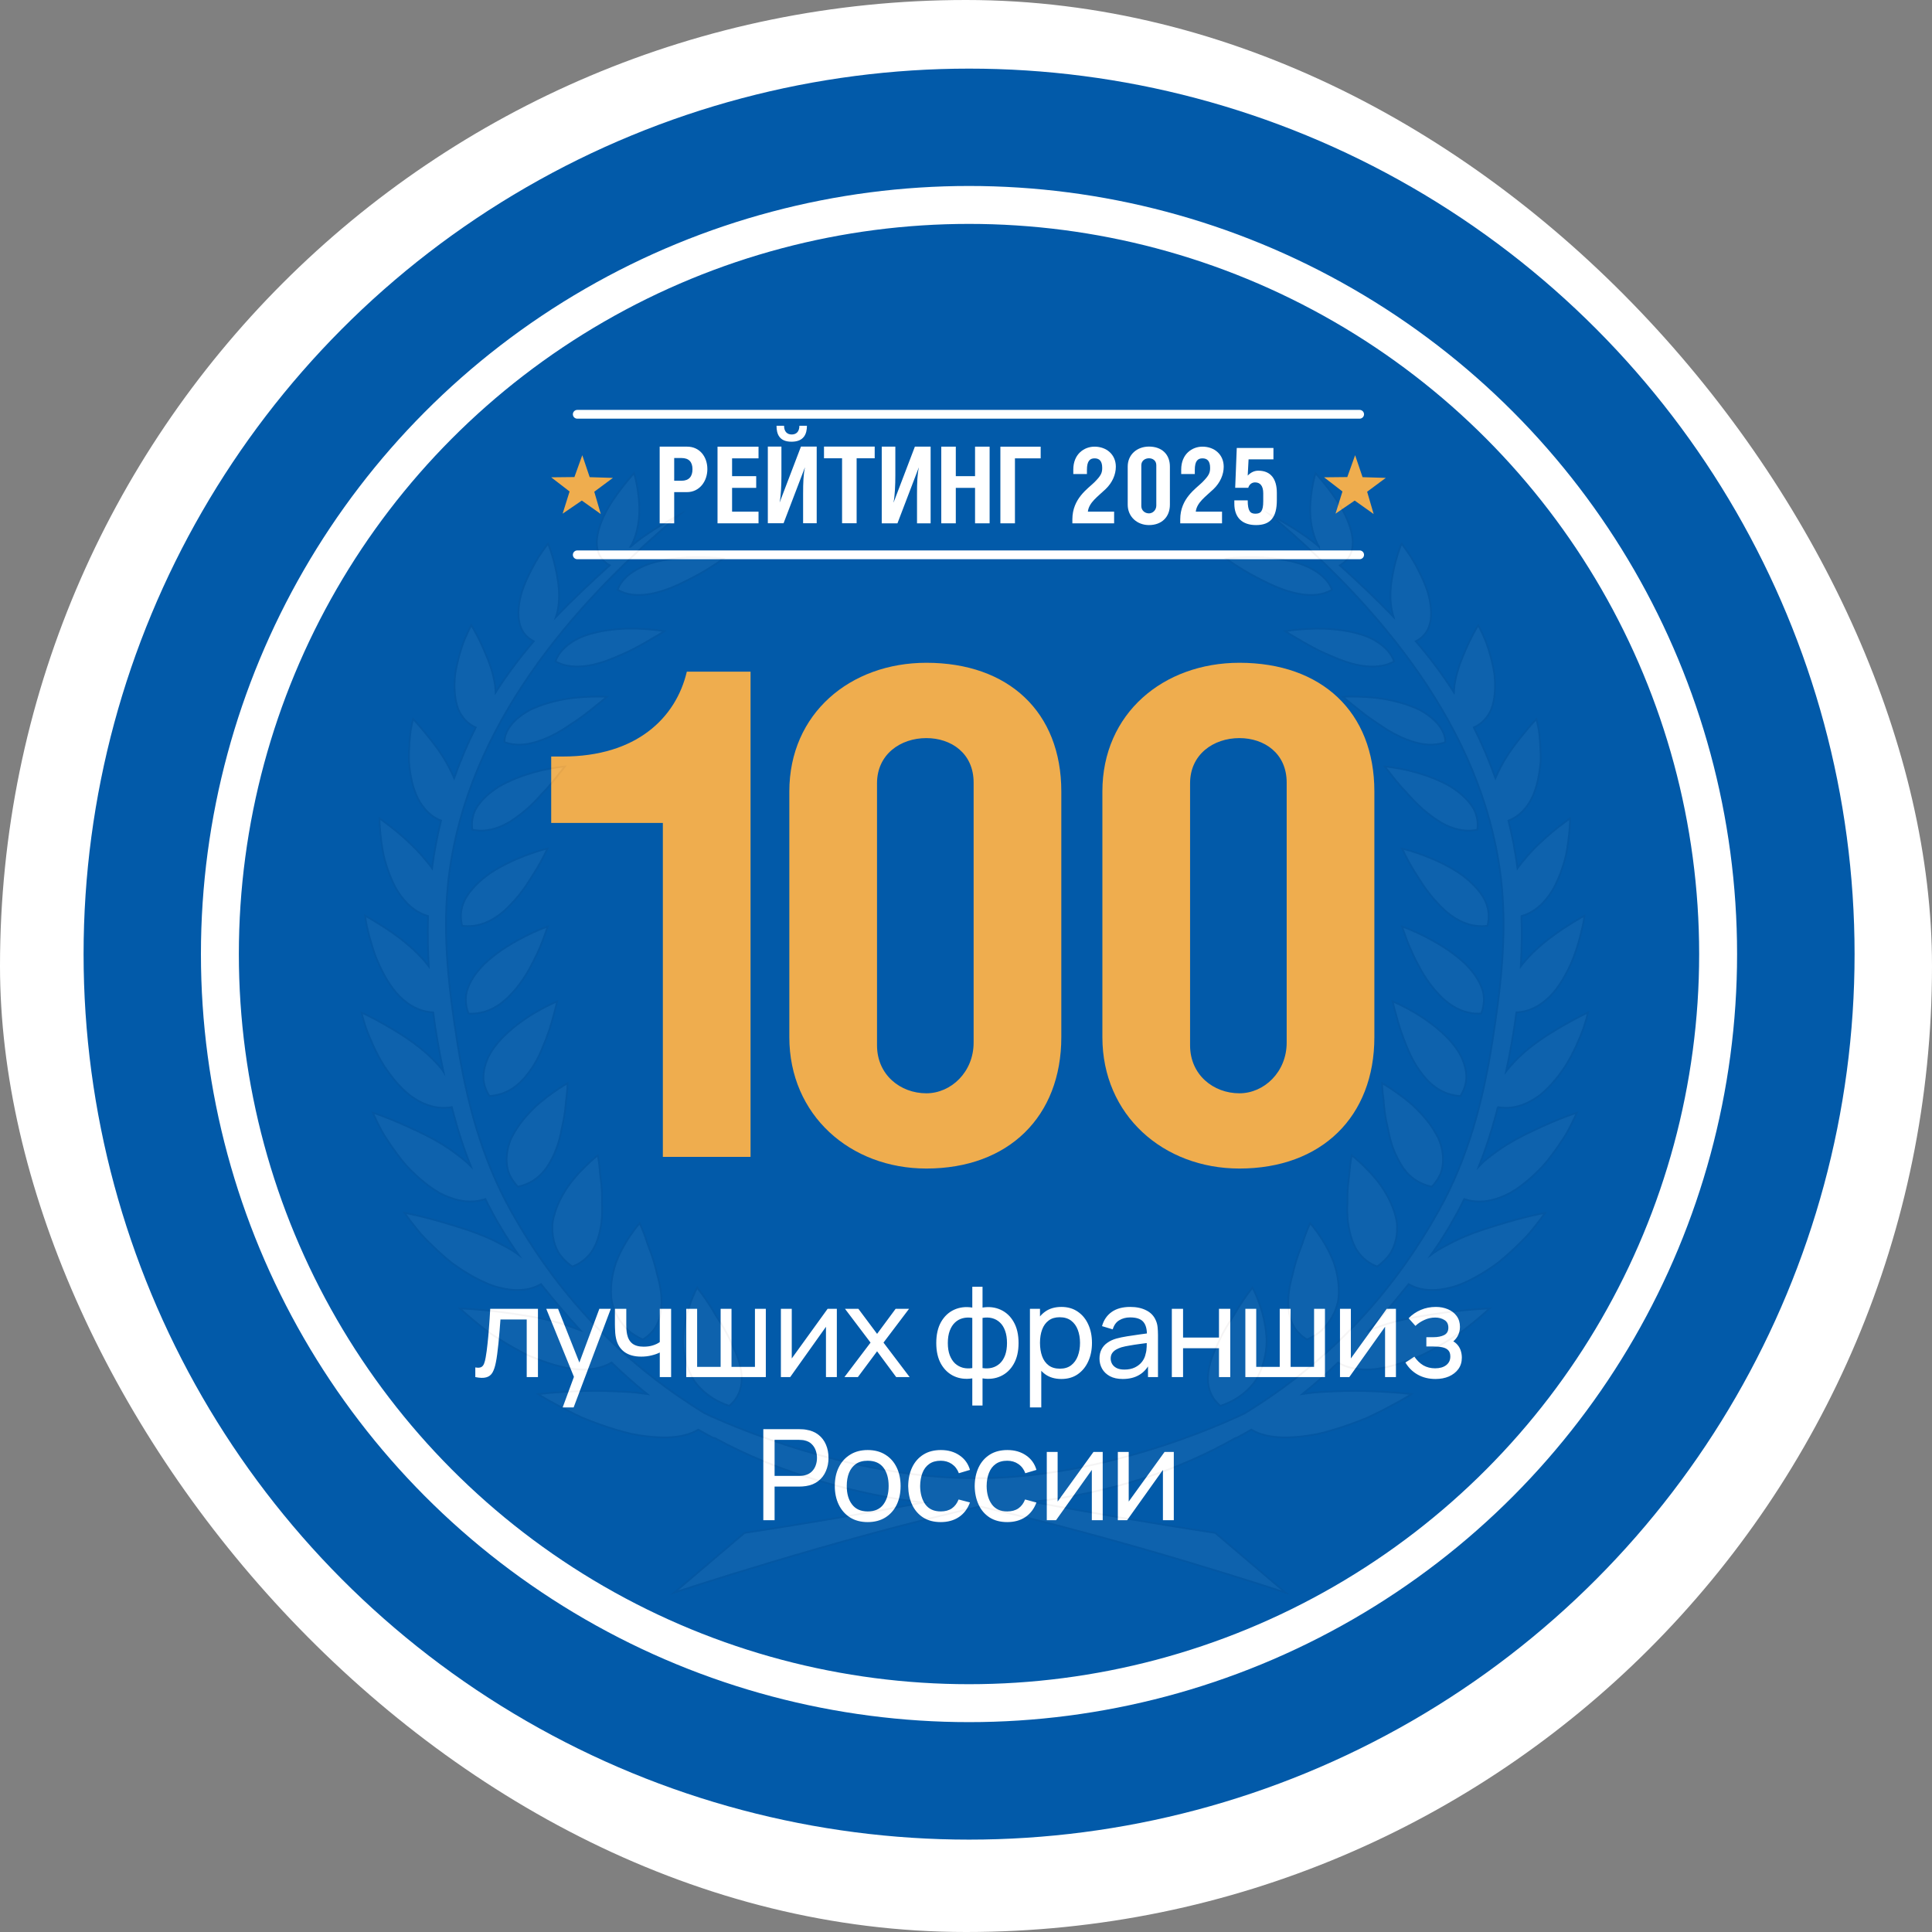
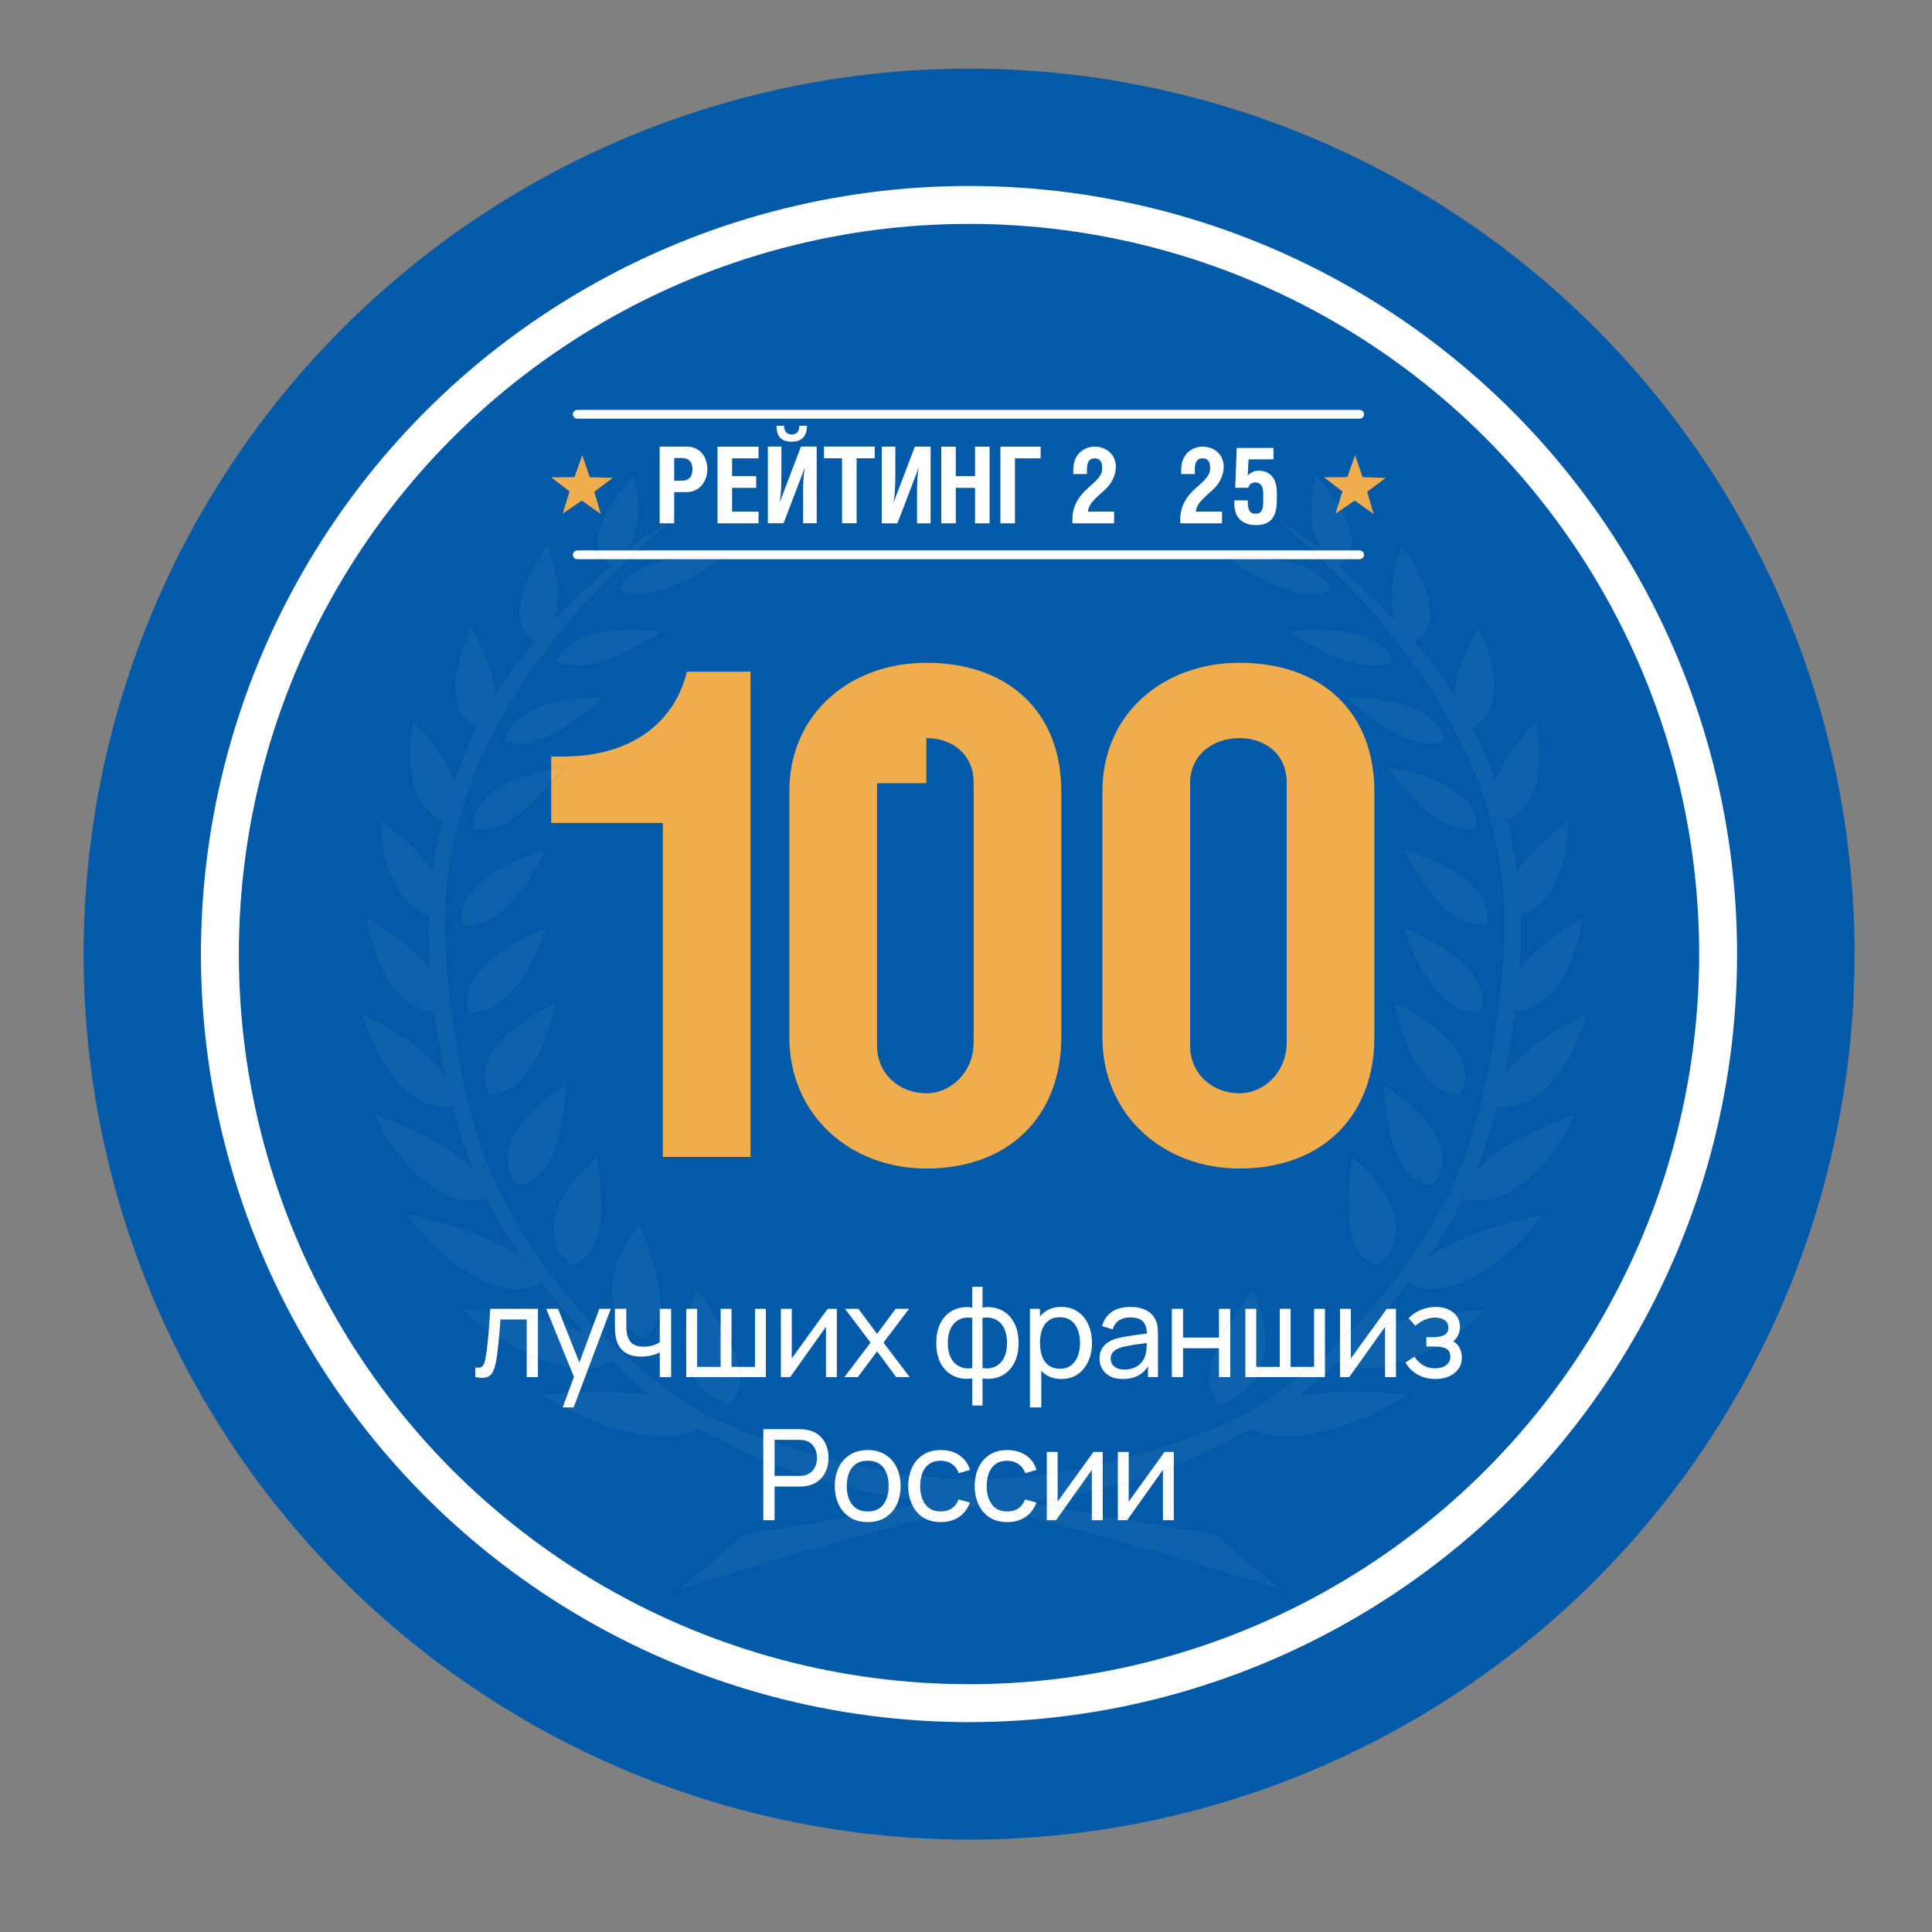
<svg xmlns="http://www.w3.org/2000/svg" width="54" height="54" viewBox="0 0 54 54" fill="none">
  <rect x="0" y="0" width="54" height="54" fill="#808080" stroke="none" />
-   <rect width="54" height="54" rx="27" fill="white" />
  <circle cx="27.086" cy="26.668" r="24.75" fill="#025AA9" />
  <path d="M13.285 38.49V38.22C13.356 38.233 13.409 38.23 13.446 38.213C13.484 38.194 13.511 38.162 13.529 38.116C13.548 38.069 13.563 38.01 13.575 37.939C13.595 37.827 13.612 37.702 13.626 37.564C13.642 37.426 13.655 37.276 13.667 37.112C13.68 36.947 13.692 36.77 13.702 36.582H15.036V38.49H14.722V36.88H13.988C13.981 36.989 13.973 37.1 13.962 37.215C13.953 37.329 13.943 37.44 13.932 37.548C13.921 37.656 13.909 37.756 13.897 37.849C13.885 37.941 13.872 38.02 13.858 38.087C13.835 38.203 13.804 38.295 13.764 38.365C13.724 38.433 13.666 38.477 13.591 38.497C13.515 38.519 13.414 38.516 13.285 38.49ZM15.727 39.338L16.096 38.335L16.102 38.632L15.268 36.582H15.598L16.252 38.23H16.139L16.752 36.582H17.072L16.033 39.338H15.727ZM18.441 38.49V37.803C18.378 37.835 18.301 37.862 18.21 37.884C18.12 37.907 18.024 37.918 17.922 37.918C17.727 37.918 17.571 37.874 17.452 37.787C17.333 37.7 17.255 37.574 17.219 37.411C17.208 37.361 17.2 37.31 17.196 37.257C17.192 37.204 17.19 37.156 17.189 37.112C17.187 37.068 17.187 37.037 17.187 37.017V36.582H17.505V37.017C17.505 37.051 17.506 37.093 17.508 37.144C17.511 37.193 17.517 37.242 17.526 37.289C17.55 37.405 17.599 37.493 17.673 37.552C17.748 37.611 17.854 37.64 17.991 37.64C18.083 37.64 18.168 37.629 18.245 37.605C18.323 37.581 18.388 37.55 18.441 37.511V36.582H18.758V38.49H18.441ZM19.181 38.49V36.582H19.485V38.204H20.142V36.582H20.446V38.204H21.101V36.582H21.405V38.49H19.181ZM23.39 36.582V38.49H23.086V37.084L22.086 38.49H21.826V36.582H22.13V37.969L23.132 36.582H23.39ZM23.602 38.49L24.332 37.526L23.618 36.582H23.992L24.515 37.282L25.033 36.582H25.408L24.694 37.526L25.425 38.49H25.049L24.515 37.769L23.978 38.49H23.602ZM27.176 39.285V38.526C26.99 38.555 26.82 38.535 26.667 38.465C26.515 38.395 26.394 38.281 26.303 38.124C26.214 37.967 26.169 37.771 26.169 37.538C26.169 37.303 26.214 37.107 26.303 36.949C26.394 36.792 26.515 36.678 26.667 36.608C26.82 36.538 26.99 36.517 27.176 36.547V35.965H27.462V36.547C27.648 36.517 27.817 36.538 27.969 36.608C28.122 36.678 28.244 36.792 28.333 36.949C28.424 37.107 28.469 37.303 28.469 37.538C28.469 37.771 28.424 37.967 28.333 38.124C28.244 38.281 28.122 38.395 27.969 38.465C27.817 38.535 27.648 38.555 27.462 38.526V39.285H27.176ZM27.176 38.238V36.836C27.081 36.82 26.992 36.823 26.909 36.845C26.827 36.866 26.754 36.906 26.692 36.965C26.629 37.024 26.581 37.101 26.545 37.197C26.51 37.292 26.492 37.406 26.492 37.538C26.492 37.669 26.51 37.782 26.545 37.877C26.582 37.972 26.631 38.05 26.694 38.109C26.757 38.166 26.83 38.206 26.913 38.229C26.995 38.25 27.083 38.253 27.176 38.238ZM27.462 38.238C27.555 38.253 27.643 38.25 27.726 38.229C27.808 38.208 27.881 38.168 27.945 38.11C28.008 38.051 28.058 37.974 28.093 37.879C28.128 37.783 28.146 37.67 28.146 37.538C28.146 37.405 28.128 37.29 28.093 37.195C28.059 37.1 28.011 37.022 27.948 36.964C27.886 36.905 27.813 36.865 27.729 36.843C27.647 36.822 27.558 36.82 27.462 36.836V38.238ZM29.666 38.543C29.486 38.543 29.336 38.499 29.213 38.411C29.091 38.321 28.998 38.2 28.934 38.048C28.872 37.895 28.84 37.724 28.84 37.534C28.84 37.342 28.872 37.17 28.934 37.018C28.998 36.866 29.091 36.747 29.213 36.66C29.337 36.572 29.488 36.529 29.667 36.529C29.844 36.529 29.996 36.573 30.123 36.661C30.252 36.749 30.35 36.868 30.418 37.02C30.487 37.172 30.521 37.343 30.521 37.534C30.521 37.725 30.487 37.897 30.418 38.048C30.35 38.2 30.252 38.321 30.123 38.411C29.996 38.499 29.843 38.543 29.666 38.543ZM28.787 39.338V36.582H29.068V37.987H29.104V39.338H28.787ZM29.627 38.255C29.753 38.255 29.857 38.223 29.939 38.16C30.022 38.096 30.084 38.01 30.125 37.902C30.166 37.792 30.187 37.67 30.187 37.534C30.187 37.4 30.166 37.279 30.125 37.17C30.085 37.062 30.022 36.976 29.938 36.912C29.854 36.849 29.747 36.817 29.618 36.817C29.494 36.817 29.392 36.847 29.31 36.909C29.229 36.969 29.168 37.053 29.128 37.161C29.088 37.269 29.068 37.393 29.068 37.534C29.068 37.673 29.088 37.798 29.127 37.907C29.167 38.016 29.228 38.101 29.31 38.163C29.393 38.225 29.498 38.255 29.627 38.255ZM31.38 38.543C31.237 38.543 31.118 38.517 31.021 38.465C30.926 38.413 30.853 38.343 30.804 38.257C30.756 38.171 30.731 38.077 30.731 37.974C30.731 37.874 30.75 37.788 30.788 37.715C30.827 37.64 30.881 37.579 30.951 37.531C31.02 37.481 31.103 37.442 31.2 37.414C31.29 37.389 31.392 37.368 31.504 37.35C31.617 37.332 31.731 37.315 31.846 37.299C31.962 37.284 32.07 37.269 32.17 37.255L32.057 37.321C32.06 37.151 32.026 37.025 31.954 36.944C31.884 36.863 31.761 36.822 31.587 36.822C31.471 36.822 31.37 36.849 31.283 36.902C31.197 36.953 31.136 37.038 31.101 37.156L30.802 37.066C30.848 36.899 30.937 36.767 31.069 36.672C31.201 36.577 31.375 36.529 31.59 36.529C31.763 36.529 31.912 36.56 32.035 36.623C32.16 36.684 32.25 36.777 32.304 36.902C32.331 36.961 32.348 37.025 32.355 37.094C32.362 37.163 32.366 37.234 32.366 37.31V38.49H32.087V38.033L32.152 38.075C32.08 38.229 31.98 38.346 31.85 38.425C31.721 38.504 31.565 38.543 31.38 38.543ZM31.428 38.28C31.541 38.28 31.639 38.26 31.721 38.22C31.805 38.179 31.872 38.125 31.922 38.059C31.973 37.992 32.006 37.919 32.021 37.84C32.039 37.781 32.048 37.716 32.05 37.644C32.052 37.571 32.053 37.515 32.053 37.476L32.163 37.524C32.06 37.538 31.959 37.551 31.86 37.564C31.762 37.577 31.668 37.591 31.58 37.607C31.491 37.621 31.412 37.638 31.341 37.658C31.289 37.675 31.24 37.696 31.194 37.722C31.15 37.748 31.113 37.781 31.085 37.822C31.058 37.862 31.044 37.912 31.044 37.972C31.044 38.024 31.057 38.074 31.083 38.121C31.11 38.168 31.151 38.206 31.207 38.236C31.263 38.265 31.337 38.28 31.428 38.28ZM32.753 38.49V36.582H33.067V37.386H34.071V36.582H34.386V38.49H34.071V37.684H33.067V38.49H32.753ZM34.808 38.49V36.582H35.112V38.204H35.769V36.582H36.073V38.204H36.729V36.582H37.033V38.49H34.808ZM39.017 36.582V38.49H38.713V37.084L37.713 38.49H37.453V36.582H37.757V37.969L38.759 36.582H39.017ZM40.125 38.543C39.937 38.543 39.77 38.503 39.625 38.421C39.48 38.339 39.366 38.226 39.282 38.082L39.533 37.919C39.603 38.024 39.686 38.105 39.782 38.162C39.879 38.217 39.989 38.245 40.113 38.245C40.242 38.245 40.346 38.215 40.422 38.156C40.499 38.096 40.537 38.016 40.537 37.914C40.537 37.839 40.518 37.781 40.48 37.741C40.443 37.701 40.389 37.673 40.318 37.658C40.247 37.643 40.163 37.635 40.065 37.635H39.867V37.375H40.063C40.187 37.375 40.288 37.355 40.366 37.315C40.443 37.275 40.482 37.207 40.482 37.11C40.482 37.011 40.446 36.939 40.373 36.895C40.301 36.849 40.215 36.826 40.115 36.826C40.009 36.826 39.907 36.848 39.811 36.893C39.714 36.937 39.631 36.992 39.562 37.059L39.371 36.845C39.47 36.744 39.583 36.666 39.712 36.612C39.841 36.556 39.982 36.529 40.134 36.529C40.257 36.529 40.368 36.551 40.47 36.594C40.572 36.637 40.654 36.7 40.714 36.783C40.775 36.866 40.806 36.967 40.806 37.086C40.806 37.187 40.782 37.277 40.735 37.356C40.688 37.435 40.618 37.504 40.526 37.563L40.514 37.451C40.592 37.47 40.656 37.505 40.707 37.556C40.758 37.605 40.797 37.664 40.822 37.732C40.846 37.8 40.859 37.872 40.859 37.946C40.859 38.071 40.826 38.178 40.76 38.268C40.695 38.356 40.607 38.424 40.496 38.473C40.386 38.52 40.262 38.543 40.125 38.543ZM21.335 42.49V39.946H22.341C22.365 39.946 22.395 39.947 22.429 39.949C22.463 39.95 22.496 39.954 22.528 39.96C22.666 39.981 22.781 40.028 22.874 40.101C22.968 40.174 23.039 40.267 23.086 40.379C23.133 40.489 23.157 40.612 23.157 40.748C23.157 40.882 23.133 41.005 23.084 41.117C23.037 41.228 22.967 41.321 22.872 41.395C22.779 41.468 22.665 41.515 22.528 41.536C22.496 41.541 22.463 41.544 22.429 41.547C22.395 41.549 22.365 41.55 22.341 41.55H21.65V42.49H21.335ZM21.65 41.252H22.33C22.352 41.252 22.378 41.25 22.406 41.248C22.435 41.246 22.463 41.242 22.489 41.236C22.57 41.217 22.636 41.183 22.687 41.133C22.739 41.083 22.776 41.024 22.8 40.956C22.824 40.888 22.835 40.819 22.835 40.748C22.835 40.677 22.824 40.608 22.8 40.541C22.776 40.473 22.739 40.413 22.687 40.363C22.636 40.312 22.57 40.278 22.489 40.26C22.463 40.253 22.435 40.249 22.406 40.248C22.378 40.246 22.352 40.244 22.33 40.244H21.65V41.252ZM24.252 42.543C24.062 42.543 23.898 42.5 23.76 42.414C23.624 42.328 23.518 42.209 23.444 42.057C23.37 41.905 23.333 41.731 23.333 41.534C23.333 41.334 23.37 41.158 23.446 41.008C23.521 40.857 23.628 40.74 23.766 40.656C23.903 40.571 24.065 40.529 24.252 40.529C24.442 40.529 24.607 40.572 24.744 40.658C24.882 40.743 24.988 40.861 25.061 41.013C25.135 41.164 25.172 41.338 25.172 41.534C25.172 41.733 25.135 41.909 25.061 42.061C24.987 42.212 24.881 42.33 24.743 42.416C24.605 42.501 24.441 42.543 24.252 42.543ZM24.252 42.245C24.449 42.245 24.597 42.179 24.693 42.047C24.79 41.915 24.838 41.744 24.838 41.534C24.838 41.319 24.789 41.147 24.692 41.02C24.594 40.892 24.447 40.828 24.252 40.828C24.118 40.828 24.009 40.858 23.923 40.918C23.837 40.978 23.773 41.061 23.73 41.167C23.688 41.273 23.667 41.395 23.667 41.534C23.667 41.749 23.716 41.921 23.815 42.05C23.914 42.18 24.059 42.245 24.252 42.245ZM26.294 42.543C26.101 42.543 25.937 42.5 25.802 42.414C25.667 42.327 25.565 42.208 25.494 42.056C25.423 41.904 25.387 41.73 25.384 41.536C25.387 41.337 25.424 41.162 25.496 41.011C25.569 40.859 25.673 40.741 25.809 40.656C25.944 40.571 26.107 40.529 26.298 40.529C26.5 40.529 26.673 40.578 26.817 40.677C26.964 40.776 27.061 40.912 27.111 41.084L26.8 41.177C26.76 41.067 26.694 40.981 26.604 40.919C26.514 40.858 26.411 40.828 26.294 40.828C26.164 40.828 26.056 40.858 25.971 40.919C25.886 40.979 25.823 41.063 25.782 41.17C25.741 41.276 25.72 41.398 25.718 41.536C25.721 41.748 25.77 41.919 25.865 42.05C25.962 42.18 26.105 42.245 26.294 42.245C26.419 42.245 26.523 42.216 26.605 42.16C26.688 42.102 26.75 42.019 26.793 41.911L27.111 41.994C27.045 42.172 26.942 42.308 26.802 42.402C26.661 42.496 26.492 42.543 26.294 42.543ZM28.153 42.543C27.96 42.543 27.796 42.5 27.66 42.414C27.526 42.327 27.423 42.208 27.353 42.056C27.282 41.904 27.245 41.73 27.243 41.536C27.245 41.337 27.282 41.162 27.354 41.011C27.427 40.859 27.532 40.741 27.667 40.656C27.803 40.571 27.966 40.529 28.157 40.529C28.358 40.529 28.531 40.578 28.676 40.677C28.822 40.776 28.92 40.912 28.969 41.084L28.658 41.177C28.618 41.067 28.553 40.981 28.462 40.919C28.373 40.858 28.27 40.828 28.153 40.828C28.022 40.828 27.915 40.858 27.83 40.919C27.745 40.979 27.682 41.063 27.641 41.17C27.599 41.276 27.578 41.398 27.577 41.536C27.579 41.748 27.628 41.919 27.724 42.05C27.82 42.18 27.963 42.245 28.153 42.245C28.278 42.245 28.382 42.216 28.464 42.16C28.547 42.102 28.609 42.019 28.651 41.911L28.969 41.994C28.903 42.172 28.8 42.308 28.66 42.402C28.52 42.496 28.351 42.543 28.153 42.543ZM30.821 40.582V42.49H30.517V41.084L29.517 42.49H29.258V40.582H29.561V41.969L30.563 40.582H30.821ZM32.808 40.582V42.49H32.504V41.084L31.503 42.49H31.244V40.582H31.548V41.969L32.55 40.582H32.808Z" fill="white" />
-   <path d="M29.664 22.122V28.989C29.664 31.208 28.189 32.661 25.892 32.661C23.767 32.661 22.062 31.17 22.062 28.989V22.122C22.062 19.941 23.767 18.525 25.892 18.525C28.19 18.525 29.664 19.902 29.664 22.122ZM24.513 21.892V29.218C24.513 30.041 25.164 30.558 25.892 30.558C26.581 30.558 27.213 29.964 27.213 29.142V21.873C27.213 21.05 26.581 20.63 25.892 20.63C25.164 20.63 24.513 21.088 24.513 21.892V21.892Z" fill="#EFAD4E" />
+   <path d="M29.664 22.122V28.989C29.664 31.208 28.189 32.661 25.892 32.661C23.767 32.661 22.062 31.17 22.062 28.989V22.122C22.062 19.941 23.767 18.525 25.892 18.525C28.19 18.525 29.664 19.902 29.664 22.122ZM24.513 21.892V29.218C24.513 30.041 25.164 30.558 25.892 30.558C26.581 30.558 27.213 29.964 27.213 29.142V21.873C27.213 21.05 26.581 20.63 25.892 20.63V21.892Z" fill="#EFAD4E" />
  <path d="M38.414 22.122V28.989C38.414 31.208 36.94 32.661 34.642 32.661C32.517 32.661 30.812 31.17 30.812 28.989V22.122C30.812 19.941 32.517 18.525 34.642 18.525C36.94 18.525 38.414 19.902 38.414 22.122ZM33.263 21.892V29.218C33.263 30.041 33.914 30.558 34.642 30.558C35.331 30.558 35.963 29.964 35.963 29.142V21.873C35.963 21.05 35.331 20.63 34.642 20.63C33.914 20.63 33.263 21.088 33.263 21.892V21.892Z" fill="#EFAD4E" />
  <path d="M20.978 18.773V32.335H18.527V23.001H15.406V21.145H15.732C17.78 21.145 18.891 20.074 19.197 18.773H20.978Z" fill="#EFAD4E" />
  <path d="M16.482 13.337L17.131 13.357L16.61 13.744L16.792 14.367L16.262 13.991L15.726 14.357L15.92 13.737L15.406 13.341L16.055 13.334L16.275 12.723L16.482 13.337Z" fill="#EFAD4E" />
  <path d="M38.002 11.702H16.134C16.067 11.702 16.012 11.647 16.012 11.58C16.012 11.512 16.067 11.457 16.134 11.457H38.002C38.07 11.457 38.125 11.512 38.125 11.58C38.125 11.647 38.07 11.702 38.002 11.702Z" fill="white" />
  <path d="M38.084 13.337L38.733 13.357L38.212 13.744L38.394 14.367L37.864 13.991L37.328 14.357L37.522 13.737L37.008 13.341L37.657 13.334L37.876 12.723L38.084 13.337Z" fill="#EFAD4E" />
  <path d="M18.844 14.627H18.438V12.484H19.207C19.555 12.484 19.771 12.766 19.771 13.111C19.771 13.455 19.549 13.755 19.201 13.755H18.844V14.627V14.627ZM18.844 13.437H19.049C19.254 13.437 19.355 13.321 19.355 13.116C19.355 12.912 19.254 12.802 19.049 12.802H18.844V13.437Z" fill="white" />
  <path d="M21.201 12.484V12.811H20.462V13.309H21.136V13.636H20.462V14.301H21.201V14.627H20.055V12.485H21.201V12.484Z" fill="white" />
  <path d="M21.841 12.482V13.286C21.841 13.542 21.829 13.862 21.791 14.04H21.793L22.387 12.482H22.827V14.625H22.447V13.812C22.447 13.485 22.456 13.262 22.498 13.07H22.495L21.901 14.625H21.461V12.482H21.841ZM21.915 11.9C21.915 12.06 21.998 12.144 22.129 12.144C22.26 12.144 22.343 12.061 22.343 11.9H22.554C22.554 12.129 22.468 12.346 22.123 12.346C21.779 12.346 21.704 12.129 21.704 11.9H21.915Z" fill="white" />
  <path d="M23.943 14.625H23.536V12.809H23.031V12.482H24.448V12.809H23.943V14.625Z" fill="white" />
  <path d="M25.025 12.484V13.286C25.025 13.541 25.013 13.864 24.974 14.042H24.977L25.571 12.484H26.011V14.627H25.631V13.817C25.631 13.49 25.64 13.265 25.681 13.072H25.678L25.084 14.627H24.645V12.484H25.025Z" fill="white" />
  <path d="M26.715 13.309H27.253V12.484H27.66V14.627H27.253V13.636H26.715V14.627H26.309V12.484H26.715V13.309Z" fill="white" />
  <path d="M29.087 12.484V12.811H28.368V14.627H27.961V12.485H29.087V12.484Z" fill="white" />
  <path d="M31.14 14.627H29.973V14.517C29.973 13.93 30.412 13.656 30.587 13.481C30.775 13.294 30.807 13.217 30.807 13.078C30.807 12.885 30.727 12.811 30.593 12.811C30.46 12.811 30.38 12.888 30.38 13.134V13.25H29.999V13.125C29.999 12.689 30.305 12.484 30.593 12.484C30.923 12.484 31.188 12.701 31.188 13.045C31.188 13.268 31.087 13.493 30.905 13.668C30.686 13.879 30.436 14.042 30.406 14.301H31.14V14.627V14.627Z" fill="white" />
-   <path d="M32.699 13.04V14.106C32.699 14.45 32.47 14.676 32.114 14.676C31.784 14.676 31.52 14.444 31.52 14.106V13.04C31.52 12.702 31.784 12.482 32.114 12.482C32.47 12.482 32.699 12.696 32.699 13.04ZM31.9 13.005V14.142C31.9 14.269 32.001 14.349 32.114 14.349C32.221 14.349 32.319 14.257 32.319 14.13V13.002C32.319 12.874 32.221 12.809 32.114 12.809C32.001 12.809 31.9 12.88 31.9 13.005Z" fill="white" />
  <path d="M34.156 14.627H32.988V14.517C32.988 13.93 33.428 13.656 33.603 13.481C33.79 13.294 33.823 13.217 33.823 13.078C33.823 12.885 33.743 12.811 33.609 12.811C33.475 12.811 33.395 12.888 33.395 13.134V13.25H33.015V13.125C33.015 12.689 33.321 12.484 33.609 12.484C33.939 12.484 34.203 12.701 34.203 13.045C34.203 13.268 34.102 13.493 33.921 13.668C33.701 13.879 33.452 14.042 33.422 14.301H34.156V14.627V14.627Z" fill="white" />
  <path d="M35.593 12.521V12.839H34.898L34.874 13.293C34.969 13.195 35.067 13.156 35.171 13.156C35.519 13.156 35.688 13.388 35.688 13.774V13.979C35.688 14.456 35.513 14.676 35.106 14.676C34.723 14.676 34.5 14.468 34.5 14.079V13.985H34.874C34.874 14.287 34.946 14.358 35.088 14.358C35.24 14.358 35.308 14.29 35.308 14.008V13.786C35.308 13.584 35.225 13.483 35.079 13.483C34.987 13.483 34.916 13.542 34.889 13.634H34.524L34.568 12.521H35.593Z" fill="white" />
  <path d="M38.002 15.63H16.134C16.067 15.63 16.012 15.575 16.012 15.507C16.012 15.44 16.067 15.385 16.134 15.385H38.002C38.07 15.385 38.125 15.44 38.125 15.507C38.125 15.575 38.07 15.63 38.002 15.63Z" fill="white" />
  <g opacity="0.05">
    <path d="M19.755 36.359C19.679 36.245 19.61 36.152 19.562 36.089C19.538 36.057 19.518 36.032 19.506 36.015C19.494 35.997 19.489 35.988 19.489 35.988C19.489 35.988 19.465 36.028 19.432 36.096C19.399 36.164 19.357 36.263 19.31 36.386C19.22 36.63 19.122 36.97 19.096 37.348C19.079 37.54 19.099 37.726 19.137 37.919C19.177 38.11 19.241 38.3 19.339 38.48C19.363 38.526 19.389 38.57 19.417 38.613C19.446 38.656 19.48 38.695 19.514 38.734C19.584 38.814 19.663 38.889 19.751 38.958C19.925 39.097 20.136 39.213 20.384 39.294C20.698 39.027 20.767 38.679 20.716 38.321C20.689 38.142 20.631 37.959 20.555 37.782C20.535 37.736 20.513 37.693 20.492 37.648C20.473 37.603 20.454 37.556 20.433 37.512C20.392 37.422 20.348 37.333 20.3 37.246C20.207 37.074 20.105 36.912 20.007 36.766C19.921 36.611 19.833 36.474 19.755 36.359H19.755Z" fill="white" stroke="#231F20" stroke-width="0.049" stroke-miterlimit="10" />
    <path d="M18.369 35.624L18.337 35.49C18.293 35.313 18.241 35.144 18.185 34.992C18.158 34.915 18.126 34.843 18.102 34.774C18.079 34.704 18.058 34.637 18.037 34.577C17.951 34.337 17.878 34.188 17.878 34.188C17.878 34.188 17.761 34.32 17.613 34.539C17.537 34.649 17.457 34.781 17.378 34.931C17.302 35.08 17.222 35.251 17.176 35.422C17.127 35.596 17.091 35.781 17.081 35.969C17.076 36.063 17.077 36.158 17.085 36.254C17.089 36.3 17.095 36.349 17.104 36.395C17.115 36.441 17.128 36.486 17.143 36.53C17.202 36.71 17.295 36.884 17.427 37.042C17.494 37.12 17.564 37.199 17.657 37.263C17.749 37.328 17.852 37.388 17.965 37.44C18.326 37.222 18.455 36.906 18.482 36.563C18.499 36.387 18.49 36.205 18.461 36.025C18.447 35.934 18.428 35.844 18.404 35.756C18.394 35.712 18.381 35.668 18.369 35.624H18.369Z" fill="white" stroke="#231F20" stroke-width="0.049" stroke-miterlimit="10" />
    <path d="M15.75 35.187C15.82 35.263 15.904 35.335 15.997 35.402C16.389 35.249 16.598 34.965 16.702 34.646C16.726 34.566 16.753 34.481 16.771 34.395C16.791 34.309 16.805 34.221 16.814 34.134C16.834 33.957 16.834 33.78 16.826 33.609C16.831 33.433 16.824 33.265 16.809 33.11C16.793 32.956 16.769 32.817 16.764 32.692C16.742 32.448 16.707 32.293 16.707 32.293C16.707 32.293 16.564 32.402 16.371 32.591C16.272 32.686 16.163 32.801 16.053 32.932C15.998 32.998 15.939 33.069 15.89 33.142C15.839 33.214 15.789 33.29 15.744 33.369C15.653 33.527 15.573 33.698 15.517 33.876C15.488 33.965 15.465 34.055 15.448 34.147C15.437 34.236 15.436 34.327 15.44 34.417C15.451 34.596 15.493 34.776 15.578 34.947C15.617 35.033 15.679 35.112 15.75 35.187H15.75Z" fill="white" stroke="#231F20" stroke-width="0.049" stroke-miterlimit="10" />
    <path d="M14.292 32.928C14.342 33.011 14.402 33.091 14.473 33.169C14.885 33.082 15.153 32.844 15.33 32.555C15.354 32.518 15.374 32.481 15.395 32.444C15.416 32.405 15.436 32.366 15.457 32.326C15.495 32.246 15.529 32.164 15.56 32.081C15.62 31.914 15.664 31.744 15.694 31.578C15.735 31.408 15.766 31.243 15.787 31.09C15.798 31.014 15.805 30.941 15.812 30.871C15.818 30.803 15.822 30.738 15.833 30.677C15.862 30.433 15.865 30.275 15.865 30.275C15.865 30.275 15.705 30.363 15.479 30.522C15.365 30.601 15.236 30.698 15.101 30.811C14.964 30.924 14.839 31.049 14.716 31.189C14.592 31.329 14.477 31.482 14.382 31.645C14.335 31.726 14.289 31.81 14.257 31.894C14.227 31.977 14.202 32.062 14.186 32.15C14.152 32.322 14.15 32.5 14.19 32.674C14.205 32.762 14.246 32.845 14.293 32.928L14.292 32.928Z" fill="white" stroke="#231F20" stroke-width="0.049" stroke-miterlimit="10" />
    <path d="M14.629 30.16C14.741 30.033 14.854 29.885 14.944 29.731C15.035 29.576 15.112 29.415 15.174 29.256C15.312 28.934 15.415 28.618 15.471 28.383C15.538 28.147 15.572 27.988 15.572 27.988C15.572 27.988 15.402 28.06 15.157 28.19C15.036 28.256 14.889 28.338 14.746 28.433C14.603 28.528 14.455 28.636 14.309 28.758C14.021 29.002 13.744 29.299 13.616 29.622C13.549 29.784 13.51 29.954 13.512 30.125C13.516 30.296 13.575 30.467 13.678 30.634C14.089 30.608 14.397 30.417 14.628 30.16L14.629 30.16Z" fill="white" stroke="#231F20" stroke-width="0.049" stroke-miterlimit="10" />
    <path d="M14.092 27.972C14.158 27.916 14.221 27.855 14.282 27.79C14.345 27.726 14.405 27.656 14.461 27.585C14.574 27.443 14.674 27.292 14.762 27.14C14.805 27.065 14.845 26.989 14.884 26.914C14.925 26.838 14.962 26.762 14.998 26.689C15.066 26.542 15.124 26.405 15.169 26.287C15.257 26.05 15.309 25.896 15.309 25.896C15.309 25.896 15.135 25.955 14.887 26.069C14.638 26.184 14.312 26.354 13.998 26.57C13.843 26.679 13.688 26.799 13.551 26.93C13.42 27.059 13.3 27.2 13.208 27.35C13.118 27.499 13.049 27.658 13.026 27.823C13.008 27.986 13.027 28.158 13.097 28.331C13.495 28.35 13.824 28.199 14.093 27.973L14.092 27.972Z" fill="white" stroke="#231F20" stroke-width="0.049" stroke-miterlimit="10" />
    <path d="M12.918 25.877C13.298 25.923 13.632 25.801 13.917 25.597C14.062 25.495 14.191 25.373 14.311 25.241C14.436 25.111 14.55 24.971 14.648 24.83C14.751 24.691 14.833 24.546 14.918 24.418C15.002 24.288 15.072 24.167 15.128 24.063C15.184 23.959 15.226 23.872 15.257 23.812C15.287 23.753 15.304 23.719 15.304 23.719C15.304 23.719 15.262 23.728 15.186 23.748C15.109 23.767 15.006 23.8 14.88 23.843C14.629 23.927 14.296 24.06 13.97 24.242C13.889 24.287 13.807 24.335 13.729 24.387C13.651 24.439 13.578 24.494 13.505 24.553C13.365 24.67 13.235 24.798 13.13 24.936C12.914 25.212 12.828 25.534 12.918 25.877H12.918Z" fill="white" stroke="#231F20" stroke-width="0.049" stroke-miterlimit="10" />
    <path d="M14.194 23.002C14.481 22.832 14.764 22.598 14.99 22.36C15.048 22.3 15.1 22.24 15.152 22.182C15.208 22.126 15.26 22.069 15.31 22.014C15.407 21.905 15.49 21.802 15.559 21.713C15.625 21.624 15.685 21.553 15.727 21.503C15.766 21.453 15.789 21.424 15.789 21.424C15.789 21.424 15.618 21.438 15.359 21.485C15.101 21.531 14.772 21.618 14.431 21.752C14.263 21.82 14.091 21.899 13.934 21.993C13.783 22.089 13.641 22.197 13.523 22.32C13.463 22.38 13.41 22.444 13.364 22.51C13.316 22.578 13.276 22.647 13.251 22.721C13.196 22.868 13.177 23.026 13.202 23.191C13.563 23.262 13.897 23.169 14.194 23.002Z" fill="white" stroke="#231F20" stroke-width="0.049" stroke-miterlimit="10" />
    <path d="M16.543 19.471C16.415 19.475 16.266 19.483 16.102 19.499C15.936 19.514 15.771 19.542 15.595 19.58C15.421 19.619 15.243 19.669 15.071 19.733C14.985 19.766 14.901 19.801 14.821 19.84C14.741 19.881 14.67 19.925 14.601 19.973C14.328 20.168 14.106 20.421 14.098 20.743C14.424 20.861 14.757 20.819 15.07 20.708C15.399 20.6 15.704 20.42 15.971 20.233C16.259 20.053 16.491 19.86 16.669 19.716C16.854 19.574 16.962 19.475 16.962 19.475C16.962 19.475 16.796 19.464 16.543 19.471Z" fill="white" stroke="#231F20" stroke-width="0.049" stroke-miterlimit="10" />
    <path d="M18.167 17.592C17.921 17.57 17.58 17.554 17.235 17.587C16.886 17.618 16.509 17.688 16.194 17.829C15.891 17.977 15.631 18.188 15.527 18.485C15.665 18.565 15.816 18.607 15.971 18.622C16.132 18.639 16.298 18.628 16.463 18.601C16.629 18.571 16.797 18.524 16.959 18.466C17.122 18.407 17.275 18.338 17.437 18.268C17.754 18.128 18.024 17.967 18.23 17.846C18.441 17.727 18.571 17.64 18.571 17.64C18.571 17.64 18.414 17.613 18.167 17.593L18.167 17.592Z" fill="white" stroke="#231F20" stroke-width="0.049" stroke-miterlimit="10" />
    <path d="M17.922 15.853C17.624 15.995 17.369 16.196 17.262 16.482C17.779 16.795 18.523 16.562 19.115 16.267C19.419 16.121 19.701 15.96 19.898 15.832C20.097 15.705 20.217 15.614 20.217 15.614C20.217 15.614 19.611 15.532 18.927 15.603C18.584 15.639 18.217 15.71 17.922 15.853Z" fill="white" stroke="#231F20" stroke-width="0.049" stroke-miterlimit="10" />
    <path d="M34.108 39.295C34.357 39.213 34.568 39.097 34.742 38.958C34.83 38.889 34.908 38.814 34.978 38.734C35.012 38.695 35.047 38.655 35.075 38.613C35.104 38.57 35.129 38.526 35.155 38.48C35.25 38.3 35.316 38.11 35.355 37.919C35.392 37.726 35.414 37.54 35.396 37.348C35.37 36.97 35.273 36.63 35.182 36.386C35.137 36.263 35.093 36.164 35.062 36.096C35.027 36.028 35.005 35.988 35.005 35.988C35.005 35.988 34.999 35.997 34.986 36.016C34.973 36.032 34.955 36.057 34.929 36.089C34.882 36.152 34.814 36.245 34.738 36.359C34.659 36.474 34.573 36.61 34.485 36.766C34.388 36.912 34.285 37.074 34.192 37.246C34.145 37.333 34.1 37.422 34.059 37.512C34.039 37.557 34.019 37.603 33.999 37.648C33.979 37.693 33.958 37.737 33.938 37.782C33.861 37.96 33.803 38.141 33.778 38.321C33.725 38.679 33.794 39.027 34.108 39.295H34.108Z" fill="white" stroke="#231F20" stroke-width="0.049" stroke-miterlimit="10" />
-     <path d="M36.886 34.539C36.737 34.32 36.62 34.188 36.62 34.188C36.62 34.188 36.547 34.337 36.462 34.577C36.439 34.637 36.418 34.704 36.396 34.774C36.371 34.844 36.34 34.915 36.314 34.992C36.257 35.145 36.204 35.314 36.16 35.49L36.129 35.624C36.116 35.669 36.104 35.712 36.093 35.756C36.07 35.844 36.051 35.934 36.038 36.025C36.009 36.205 35.999 36.387 36.016 36.563C36.042 36.906 36.17 37.222 36.533 37.44C36.645 37.388 36.748 37.328 36.842 37.263C36.934 37.199 37.005 37.12 37.07 37.043C37.204 36.884 37.297 36.71 37.356 36.53C37.37 36.486 37.383 36.441 37.394 36.395C37.404 36.349 37.408 36.3 37.412 36.253C37.422 36.158 37.422 36.063 37.416 35.969C37.406 35.78 37.373 35.596 37.322 35.422C37.275 35.251 37.196 35.079 37.119 34.931C37.041 34.781 36.96 34.649 36.886 34.539V34.539Z" fill="white" stroke="#231F20" stroke-width="0.049" stroke-miterlimit="10" />
    <path d="M38.743 33.367C38.698 33.288 38.649 33.212 38.599 33.14C38.548 33.068 38.491 32.996 38.436 32.93C38.325 32.799 38.215 32.684 38.118 32.589C37.924 32.4 37.781 32.291 37.781 32.291C37.781 32.291 37.747 32.447 37.724 32.691C37.718 32.815 37.694 32.954 37.68 33.108C37.665 33.263 37.657 33.431 37.661 33.608C37.654 33.78 37.653 33.955 37.673 34.132C37.683 34.219 37.698 34.307 37.717 34.393C37.737 34.481 37.761 34.565 37.786 34.644C37.89 34.963 38.099 35.247 38.492 35.4C38.586 35.333 38.667 35.262 38.737 35.186C38.809 35.109 38.87 35.031 38.909 34.945C38.994 34.774 39.038 34.594 39.047 34.415C39.052 34.325 39.05 34.234 39.039 34.145C39.023 34.054 39.001 33.963 38.972 33.874C38.915 33.696 38.835 33.525 38.743 33.367Z" fill="white" stroke="#231F20" stroke-width="0.049" stroke-miterlimit="10" />
    <path d="M39.162 32.556C39.339 32.844 39.608 33.083 40.02 33.169C40.092 33.091 40.151 33.011 40.201 32.928C40.247 32.845 40.288 32.762 40.304 32.674C40.343 32.501 40.342 32.322 40.309 32.15C40.291 32.062 40.268 31.977 40.236 31.894C40.205 31.809 40.158 31.725 40.111 31.645C40.017 31.483 39.902 31.329 39.778 31.19C39.653 31.049 39.528 30.924 39.393 30.811C39.258 30.698 39.128 30.602 39.014 30.523C38.788 30.363 38.629 30.275 38.629 30.275C38.629 30.275 38.63 30.434 38.662 30.677C38.672 30.738 38.676 30.803 38.681 30.871C38.688 30.941 38.696 31.014 38.706 31.091C38.726 31.243 38.76 31.41 38.8 31.578C38.831 31.744 38.873 31.915 38.933 32.081C38.964 32.164 38.998 32.246 39.038 32.326C39.058 32.366 39.078 32.406 39.099 32.444C39.12 32.482 39.141 32.519 39.162 32.556V32.556Z" fill="white" stroke="#231F20" stroke-width="0.049" stroke-miterlimit="10" />
    <path d="M40.984 30.125C40.987 29.954 40.947 29.785 40.88 29.622C40.753 29.299 40.476 29.002 40.187 28.758C40.044 28.637 39.894 28.528 39.75 28.433C39.607 28.338 39.462 28.257 39.34 28.19C39.094 28.06 38.926 27.988 38.926 27.988C38.926 27.988 38.957 28.147 39.027 28.383C39.084 28.618 39.185 28.934 39.322 29.256C39.385 29.415 39.462 29.576 39.553 29.731C39.642 29.885 39.755 30.033 39.867 30.161C40.101 30.418 40.408 30.608 40.819 30.635C40.921 30.467 40.978 30.296 40.984 30.126L40.984 30.125Z" fill="white" stroke="#231F20" stroke-width="0.049" stroke-miterlimit="10" />
    <path d="M41.469 27.823C41.446 27.658 41.378 27.499 41.287 27.35C41.195 27.2 41.077 27.059 40.944 26.93C40.807 26.8 40.653 26.679 40.497 26.57C40.184 26.354 39.858 26.184 39.61 26.069C39.36 25.955 39.188 25.896 39.188 25.896C39.188 25.896 39.238 26.05 39.327 26.288C39.372 26.405 39.429 26.542 39.499 26.689C39.533 26.762 39.57 26.838 39.611 26.914C39.649 26.989 39.69 27.065 39.733 27.141C39.821 27.292 39.919 27.443 40.035 27.585C40.09 27.656 40.152 27.726 40.213 27.79C40.274 27.855 40.337 27.917 40.404 27.973C40.673 28.198 41.001 28.349 41.398 28.33C41.468 28.157 41.488 27.986 41.469 27.822L41.469 27.823Z" fill="white" stroke="#231F20" stroke-width="0.049" stroke-miterlimit="10" />
    <path d="M41.361 24.936C41.256 24.798 41.128 24.67 40.985 24.553C40.914 24.495 40.84 24.439 40.763 24.387C40.684 24.336 40.601 24.287 40.521 24.242C40.195 24.06 39.862 23.928 39.611 23.843C39.486 23.799 39.382 23.767 39.305 23.749C39.228 23.728 39.188 23.719 39.188 23.719C39.188 23.719 39.204 23.753 39.235 23.812C39.264 23.873 39.306 23.96 39.363 24.063C39.419 24.167 39.489 24.288 39.571 24.418C39.658 24.546 39.739 24.691 39.842 24.83C39.943 24.971 40.056 25.111 40.18 25.241C40.3 25.373 40.429 25.496 40.574 25.597C40.859 25.801 41.193 25.924 41.574 25.877C41.663 25.534 41.576 25.212 41.361 24.936Z" fill="white" stroke="#231F20" stroke-width="0.049" stroke-miterlimit="10" />
    <path d="M41.128 22.51C41.082 22.444 41.027 22.38 40.969 22.32C40.849 22.197 40.709 22.089 40.557 21.993C40.402 21.899 40.229 21.82 40.06 21.752C39.719 21.618 39.392 21.531 39.132 21.485C38.873 21.438 38.703 21.424 38.703 21.424C38.703 21.424 38.725 21.453 38.765 21.503C38.806 21.553 38.867 21.625 38.932 21.714C39.001 21.802 39.085 21.905 39.183 22.014C39.231 22.068 39.285 22.126 39.34 22.182C39.392 22.24 39.444 22.302 39.502 22.36C39.729 22.599 40.01 22.832 40.298 23.002C40.594 23.169 40.928 23.262 41.291 23.192C41.315 23.026 41.295 22.868 41.241 22.721C41.215 22.648 41.176 22.579 41.128 22.51Z" fill="white" stroke="#231F20" stroke-width="0.049" stroke-miterlimit="10" />
    <path d="M39.897 19.973C39.827 19.925 39.757 19.88 39.676 19.84C39.595 19.801 39.51 19.765 39.425 19.733C39.254 19.668 39.075 19.618 38.901 19.58C38.725 19.542 38.559 19.514 38.395 19.498C38.232 19.483 38.082 19.474 37.953 19.472C37.699 19.463 37.535 19.474 37.535 19.474C37.535 19.474 37.645 19.574 37.828 19.716C38.007 19.86 38.239 20.052 38.525 20.234C38.792 20.419 39.098 20.6 39.427 20.708C39.739 20.819 40.072 20.861 40.4 20.744C40.39 20.421 40.168 20.168 39.897 19.974V19.973Z" fill="white" stroke="#231F20" stroke-width="0.049" stroke-miterlimit="10" />
    <path d="M38.298 17.83C37.981 17.689 37.605 17.619 37.258 17.588C36.912 17.556 36.571 17.573 36.323 17.593C36.078 17.614 35.922 17.641 35.922 17.641C35.922 17.641 36.049 17.728 36.26 17.847C36.467 17.968 36.738 18.13 37.053 18.269C37.215 18.339 37.37 18.409 37.532 18.466C37.693 18.525 37.861 18.572 38.028 18.601C38.193 18.629 38.36 18.641 38.519 18.623C38.675 18.607 38.825 18.566 38.965 18.486C38.859 18.189 38.6 17.977 38.298 17.83V17.83Z" fill="white" stroke="#231F20" stroke-width="0.049" stroke-miterlimit="10" />
    <path d="M35.377 16.267C35.97 16.561 36.713 16.795 37.23 16.483C37.122 16.196 36.867 15.995 36.571 15.853C36.276 15.71 35.909 15.639 35.565 15.603C34.88 15.532 34.273 15.614 34.273 15.614C34.273 15.614 34.394 15.705 34.593 15.832C34.791 15.96 35.072 16.121 35.377 16.267Z" fill="white" stroke="#231F20" stroke-width="0.049" stroke-miterlimit="10" />
    <path d="M41.864 30.944C42.238 31.01 42.591 30.908 42.915 30.697C43.09 30.586 43.234 30.446 43.377 30.288C43.518 30.132 43.648 29.958 43.763 29.78C43.985 29.425 44.138 29.054 44.247 28.773C44.343 28.492 44.385 28.302 44.385 28.302C44.385 28.302 44.209 28.38 43.955 28.518C43.825 28.586 43.683 28.67 43.521 28.765C43.357 28.861 43.187 28.969 43.02 29.087C42.684 29.324 42.372 29.598 42.129 29.904C42.116 29.918 42.108 29.932 42.096 29.947C42.214 29.401 42.311 28.85 42.384 28.297C42.698 28.283 42.972 28.154 43.21 27.951C43.281 27.89 43.349 27.823 43.413 27.75C43.477 27.678 43.533 27.601 43.588 27.52C43.697 27.359 43.792 27.184 43.874 27.007C43.916 26.918 43.955 26.828 43.988 26.742C44.02 26.655 44.048 26.571 44.076 26.489C44.128 26.325 44.169 26.171 44.2 26.039C44.268 25.775 44.286 25.594 44.286 25.594C44.286 25.594 44.128 25.679 43.895 25.826C43.661 25.97 43.355 26.176 43.066 26.424C42.922 26.548 42.784 26.681 42.658 26.824C42.604 26.883 42.554 26.944 42.507 27.006C42.534 26.538 42.541 26.07 42.526 25.604C42.749 25.543 42.942 25.419 43.106 25.253C43.228 25.128 43.338 24.981 43.429 24.82C43.516 24.659 43.589 24.485 43.65 24.31C43.709 24.135 43.763 23.959 43.791 23.791C43.82 23.622 43.841 23.465 43.856 23.329C43.87 23.193 43.878 23.079 43.881 23C43.884 22.921 43.88 22.875 43.88 22.875C43.88 22.875 43.847 22.899 43.785 22.944C43.726 22.989 43.638 23.055 43.535 23.135C43.329 23.298 43.06 23.527 42.811 23.791C42.749 23.855 42.69 23.924 42.632 23.993C42.572 24.063 42.513 24.134 42.459 24.208C42.443 24.228 42.43 24.248 42.415 24.268C42.356 23.821 42.272 23.376 42.162 22.936C42.371 22.857 42.54 22.718 42.673 22.537C42.88 22.269 42.977 21.911 43.03 21.548C43.043 21.458 43.055 21.367 43.061 21.279C43.062 21.19 43.062 21.101 43.059 21.017C43.054 20.846 43.042 20.687 43.028 20.55C43.016 20.414 42.991 20.301 42.973 20.223C42.953 20.143 42.943 20.098 42.943 20.098C42.943 20.098 42.831 20.212 42.677 20.398C42.523 20.584 42.307 20.844 42.125 21.128C42.033 21.273 41.95 21.421 41.877 21.576C41.847 21.633 41.822 21.69 41.798 21.748C41.614 21.239 41.414 20.77 41.193 20.333C41.421 20.232 41.578 20.056 41.678 19.831C41.79 19.549 41.808 19.186 41.768 18.831C41.711 18.482 41.612 18.134 41.511 17.884C41.404 17.636 41.318 17.474 41.318 17.474C41.318 17.474 41.24 17.599 41.137 17.797C41.086 17.895 41.03 18.013 40.974 18.142C40.92 18.272 40.855 18.418 40.802 18.567C40.75 18.718 40.705 18.873 40.675 19.031C40.659 19.109 40.648 19.187 40.643 19.265C40.642 19.293 40.639 19.322 40.637 19.35C40.315 18.847 39.963 18.378 39.572 17.924C39.681 17.868 39.769 17.796 39.836 17.71C39.916 17.602 39.966 17.474 39.987 17.332C40.008 17.189 40.003 17.034 39.978 16.872C39.954 16.71 39.911 16.542 39.848 16.386C39.725 16.072 39.564 15.764 39.424 15.546C39.281 15.332 39.174 15.194 39.174 15.194C39.174 15.194 39.12 15.319 39.059 15.516C38.998 15.713 38.932 15.979 38.889 16.278C38.85 16.574 38.85 16.886 38.931 17.178C38.936 17.199 38.942 17.218 38.948 17.239C38.493 16.765 37.995 16.294 37.448 15.801C37.989 15.496 37.842 14.859 37.54 14.279C37.385 13.994 37.191 13.735 37.037 13.541C36.882 13.348 36.769 13.227 36.769 13.227C36.769 13.227 36.616 13.718 36.621 14.277C36.624 14.556 36.671 14.849 36.786 15.124C36.81 15.179 36.838 15.233 36.87 15.284C36.87 15.284 36.87 15.283 36.869 15.283C36.37 14.843 35.505 14.388 35.505 14.388C38.95 17.272 41.582 20.759 41.974 24.757C42.115 26.207 41.94 27.657 41.714 29.096C41.46 30.722 41.05 32.342 40.206 33.849C38.903 36.178 37.166 38.042 34.8 39.497C34.8 39.497 31.252 41.276 27.448 41.315V41.313C27.356 41.315 27.266 41.314 27.174 41.314C27.13 41.314 27.086 41.314 27.042 41.313V41.314C23.284 41.259 19.688 39.497 19.688 39.497C17.325 38.041 15.586 36.178 14.284 33.849C13.441 32.342 13.031 30.721 12.776 29.097C12.55 27.656 12.374 26.207 12.517 24.755C12.909 20.759 15.54 17.272 18.986 14.389C18.986 14.389 18.121 14.844 17.622 15.283C17.622 15.283 17.622 15.284 17.62 15.284C17.653 15.232 17.681 15.179 17.704 15.124C17.819 14.85 17.865 14.556 17.87 14.277C17.874 13.719 17.723 13.227 17.723 13.227C17.723 13.227 17.608 13.349 17.454 13.541C17.301 13.735 17.105 13.994 16.949 14.28C16.648 14.859 16.503 15.497 17.043 15.801C16.496 16.294 15.998 16.765 15.541 17.239C15.548 17.219 15.553 17.199 15.559 17.177C15.642 16.886 15.64 16.574 15.6 16.278C15.558 15.98 15.492 15.713 15.432 15.516C15.37 15.319 15.318 15.194 15.318 15.194C15.318 15.194 15.21 15.332 15.067 15.546C14.928 15.764 14.766 16.072 14.642 16.387C14.579 16.543 14.536 16.711 14.512 16.872C14.488 17.034 14.482 17.189 14.504 17.333C14.526 17.474 14.574 17.602 14.656 17.71C14.722 17.796 14.81 17.868 14.918 17.924C14.528 18.379 14.175 18.847 13.854 19.351C13.853 19.323 13.85 19.294 13.848 19.266C13.842 19.188 13.832 19.109 13.816 19.031C13.786 18.874 13.742 18.718 13.688 18.568C13.636 18.418 13.572 18.272 13.516 18.142C13.46 18.013 13.404 17.896 13.353 17.796C13.251 17.599 13.172 17.474 13.172 17.474C13.172 17.474 13.086 17.636 12.98 17.884C12.881 18.135 12.782 18.483 12.724 18.831C12.683 19.186 12.702 19.549 12.813 19.832C12.912 20.055 13.069 20.232 13.297 20.333C13.076 20.77 12.876 21.239 12.694 21.748C12.671 21.69 12.643 21.634 12.614 21.575C12.54 21.422 12.458 21.272 12.365 21.128C12.184 20.842 11.967 20.584 11.813 20.398C11.66 20.213 11.547 20.098 11.547 20.098C11.547 20.098 11.538 20.143 11.517 20.223C11.499 20.301 11.474 20.414 11.463 20.55C11.448 20.687 11.436 20.846 11.432 21.017C11.429 21.101 11.428 21.189 11.431 21.279C11.436 21.367 11.447 21.458 11.459 21.548C11.513 21.911 11.61 22.268 11.819 22.536C11.951 22.718 12.12 22.857 12.327 22.936C12.217 23.376 12.134 23.82 12.075 24.268C12.061 24.248 12.048 24.228 12.033 24.208C11.978 24.135 11.919 24.063 11.858 23.993C11.803 23.924 11.74 23.855 11.679 23.79C11.432 23.527 11.163 23.299 10.956 23.135C10.853 23.054 10.764 22.989 10.705 22.943C10.645 22.899 10.611 22.874 10.611 22.874C10.611 22.874 10.608 22.92 10.609 23C10.613 23.079 10.622 23.193 10.636 23.329C10.649 23.465 10.669 23.622 10.7 23.791C10.727 23.959 10.783 24.135 10.841 24.31C10.902 24.485 10.975 24.659 11.062 24.82C11.152 24.98 11.262 25.128 11.386 25.253C11.549 25.418 11.742 25.542 11.964 25.604C11.949 26.07 11.957 26.538 11.983 27.006C11.937 26.944 11.886 26.883 11.832 26.823C11.706 26.681 11.568 26.548 11.423 26.424C11.136 26.176 10.83 25.97 10.595 25.826C10.362 25.679 10.204 25.594 10.204 25.594C10.204 25.594 10.223 25.775 10.288 26.039C10.321 26.171 10.363 26.325 10.416 26.489C10.441 26.571 10.47 26.656 10.502 26.742C10.537 26.828 10.576 26.917 10.617 27.007C10.7 27.184 10.794 27.359 10.903 27.52C10.958 27.601 11.015 27.678 11.077 27.75C11.141 27.823 11.209 27.89 11.281 27.951C11.518 28.154 11.793 28.282 12.107 28.297C12.179 28.85 12.277 29.401 12.393 29.947C12.384 29.932 12.374 29.918 12.363 29.904C12.12 29.597 11.807 29.324 11.47 29.087C11.303 28.969 11.132 28.861 10.971 28.765C10.809 28.67 10.665 28.586 10.536 28.517C10.281 28.38 10.105 28.302 10.105 28.302C10.105 28.302 10.148 28.492 10.243 28.773C10.353 29.054 10.505 29.424 10.728 29.78C10.845 29.958 10.973 30.132 11.113 30.288C11.256 30.445 11.401 30.586 11.576 30.697C11.899 30.908 12.253 31.01 12.629 30.944C12.645 31.013 12.665 31.082 12.682 31.15C12.812 31.64 12.97 32.123 13.158 32.597C13.122 32.562 13.086 32.526 13.05 32.49C12.971 32.421 12.888 32.353 12.801 32.288C12.713 32.223 12.631 32.159 12.539 32.099C12.359 31.976 12.164 31.864 11.968 31.763C11.773 31.661 11.57 31.57 11.394 31.488C11.216 31.406 11.047 31.336 10.905 31.278C10.615 31.163 10.421 31.1 10.421 31.1C10.421 31.1 10.503 31.296 10.654 31.58C10.726 31.721 10.838 31.884 10.954 32.054C11.073 32.224 11.205 32.403 11.353 32.574C11.512 32.745 11.683 32.908 11.864 33.052C11.952 33.124 12.043 33.192 12.136 33.252C12.183 33.282 12.229 33.31 12.275 33.338C12.325 33.365 12.376 33.389 12.425 33.411C12.809 33.586 13.196 33.639 13.565 33.514C13.829 34.047 14.137 34.566 14.491 35.07C14.435 35.028 14.377 34.987 14.315 34.949C14.219 34.89 14.118 34.834 14.012 34.782C13.913 34.726 13.808 34.675 13.701 34.626C13.488 34.528 13.262 34.444 13.037 34.367C12.924 34.331 12.813 34.295 12.702 34.261C12.594 34.229 12.49 34.196 12.39 34.167C12.19 34.108 12.002 34.057 11.842 34.017C11.519 33.938 11.306 33.899 11.306 33.899C11.306 33.899 11.438 34.091 11.66 34.364C11.766 34.503 11.916 34.654 12.08 34.812C12.243 34.971 12.424 35.135 12.618 35.291C12.82 35.441 13.04 35.582 13.258 35.701C13.368 35.761 13.478 35.815 13.589 35.862C13.697 35.91 13.807 35.951 13.922 35.98C14.365 36.098 14.778 36.089 15.122 35.892C15.468 36.324 15.832 36.758 16.221 37.183C16.204 37.177 16.189 37.17 16.173 37.163C16.115 37.141 16.059 37.12 16 37.1C15.941 37.08 15.886 37.059 15.828 37.039C15.713 36.999 15.594 36.966 15.472 36.933C15.23 36.87 14.978 36.82 14.731 36.78C14.479 36.741 14.25 36.703 14.027 36.675C13.808 36.647 13.605 36.625 13.431 36.61C13.084 36.579 12.856 36.571 12.856 36.571C12.856 36.571 13.042 36.747 13.34 36.989C13.415 37.049 13.495 37.115 13.583 37.182C13.672 37.248 13.774 37.313 13.878 37.38C14.086 37.514 14.314 37.65 14.552 37.776C14.611 37.807 14.668 37.838 14.73 37.867C14.793 37.895 14.856 37.922 14.921 37.947C15.047 37.999 15.174 38.047 15.302 38.089C15.555 38.173 15.806 38.236 16.042 38.265C16.446 38.307 16.811 38.255 17.093 38.083C17.41 38.389 17.74 38.684 18.085 38.962C17.981 38.947 17.875 38.934 17.768 38.922C17.508 38.896 17.233 38.892 16.983 38.881C16.476 38.865 15.99 38.887 15.63 38.913C15.448 38.925 15.301 38.938 15.199 38.949C15.096 38.959 15.04 38.964 15.04 38.964C15.04 38.964 15.054 38.974 15.08 38.991C15.106 39.008 15.147 39.032 15.199 39.062C15.302 39.124 15.45 39.208 15.633 39.304C15.815 39.401 16.029 39.511 16.264 39.62C16.506 39.72 16.769 39.819 17.039 39.907C17.174 39.95 17.311 39.99 17.447 40.027C17.515 40.045 17.582 40.062 17.651 40.078C17.72 40.092 17.791 40.104 17.858 40.115C18.137 40.159 18.405 40.182 18.652 40.176C18.989 40.167 19.286 40.099 19.518 39.959C19.647 40.034 19.777 40.107 19.91 40.176C19.94 40.192 19.962 40.196 19.98 40.194C21.768 41.177 23.98 41.782 25.801 41.998C24.343 42.27 22.63 42.568 20.809 42.845L18.845 44.514C18.845 44.514 23.265 43.043 27.389 42.106C31.512 43.043 35.93 44.514 35.93 44.514L33.966 42.845C32.1 42.561 30.344 42.254 28.862 41.978C31.118 41.722 33.011 41.06 34.529 40.194C34.545 40.192 34.562 40.188 34.584 40.177C34.715 40.107 34.846 40.034 34.974 39.959C35.207 40.099 35.503 40.167 35.84 40.176C36.088 40.182 36.357 40.16 36.633 40.115C36.701 40.104 36.773 40.092 36.841 40.078C36.91 40.062 36.977 40.045 37.046 40.027C37.181 39.99 37.319 39.95 37.452 39.907C37.722 39.819 37.987 39.72 38.229 39.62C38.463 39.511 38.678 39.401 38.86 39.304C39.042 39.208 39.19 39.124 39.295 39.063C39.345 39.032 39.386 39.008 39.414 38.991C39.438 38.974 39.452 38.964 39.452 38.964C39.452 38.964 39.398 38.959 39.295 38.949C39.192 38.938 39.044 38.925 38.862 38.913C38.503 38.887 38.017 38.866 37.51 38.881C37.261 38.892 36.986 38.896 36.726 38.923C36.618 38.933 36.513 38.947 36.407 38.962C36.751 38.684 37.081 38.389 37.4 38.084C37.681 38.255 38.046 38.307 38.449 38.265C38.686 38.236 38.937 38.173 39.19 38.089C39.317 38.047 39.444 37.999 39.571 37.947C39.636 37.922 39.698 37.895 39.761 37.867C39.824 37.838 39.881 37.806 39.942 37.776C40.177 37.65 40.404 37.514 40.613 37.38C40.717 37.313 40.819 37.248 40.908 37.182C40.996 37.115 41.079 37.049 41.152 36.989C41.452 36.747 41.635 36.571 41.635 36.571C41.635 36.571 41.409 36.579 41.062 36.61C40.886 36.625 40.684 36.647 40.465 36.675C40.243 36.703 40.014 36.741 39.762 36.78C39.514 36.82 39.263 36.87 39.02 36.933C38.899 36.966 38.78 37 38.665 37.039C38.606 37.059 38.551 37.08 38.492 37.1C38.434 37.12 38.377 37.142 38.321 37.164C38.302 37.17 38.288 37.177 38.273 37.183C38.659 36.758 39.024 36.324 39.371 35.892C39.714 36.089 40.126 36.098 40.57 35.98C40.685 35.951 40.795 35.911 40.904 35.863C41.014 35.815 41.125 35.761 41.234 35.702C41.453 35.583 41.672 35.441 41.874 35.291C42.066 35.135 42.248 34.972 42.413 34.812C42.576 34.654 42.726 34.503 42.831 34.365C43.054 34.092 43.186 33.9 43.186 33.9C43.186 33.9 42.972 33.939 42.65 34.018C42.49 34.058 42.302 34.108 42.102 34.167C42.002 34.197 41.897 34.23 41.789 34.262C41.679 34.295 41.567 34.331 41.455 34.369C41.23 34.444 41.005 34.529 40.791 34.626C40.684 34.675 40.58 34.727 40.48 34.782C40.376 34.834 40.274 34.89 40.176 34.95C40.115 34.988 40.057 35.028 40.001 35.07C40.356 34.567 40.663 34.048 40.927 33.515C41.296 33.64 41.684 33.586 42.066 33.412C42.115 33.39 42.166 33.365 42.216 33.339C42.264 33.312 42.309 33.283 42.356 33.253C42.449 33.192 42.541 33.124 42.63 33.053C42.808 32.91 42.979 32.746 43.14 32.575C43.288 32.404 43.42 32.224 43.539 32.055C43.654 31.885 43.767 31.722 43.839 31.58C43.989 31.297 44.072 31.101 44.072 31.101C44.072 31.101 43.877 31.164 43.589 31.279C43.444 31.337 43.276 31.407 43.099 31.488C42.922 31.571 42.72 31.662 42.526 31.764C42.33 31.865 42.135 31.977 41.954 32.099C41.863 32.16 41.778 32.223 41.692 32.289C41.604 32.354 41.52 32.421 41.444 32.492C41.405 32.528 41.37 32.562 41.336 32.598C41.523 32.124 41.681 31.64 41.812 31.151C41.83 31.083 41.847 31.014 41.865 30.944L41.864 30.944Z" fill="white" stroke="#231F20" stroke-width="0.049" stroke-miterlimit="10" />
  </g>
  <circle cx="27.084" cy="26.666" r="20.938" stroke="white" stroke-width="1.06" />
</svg>